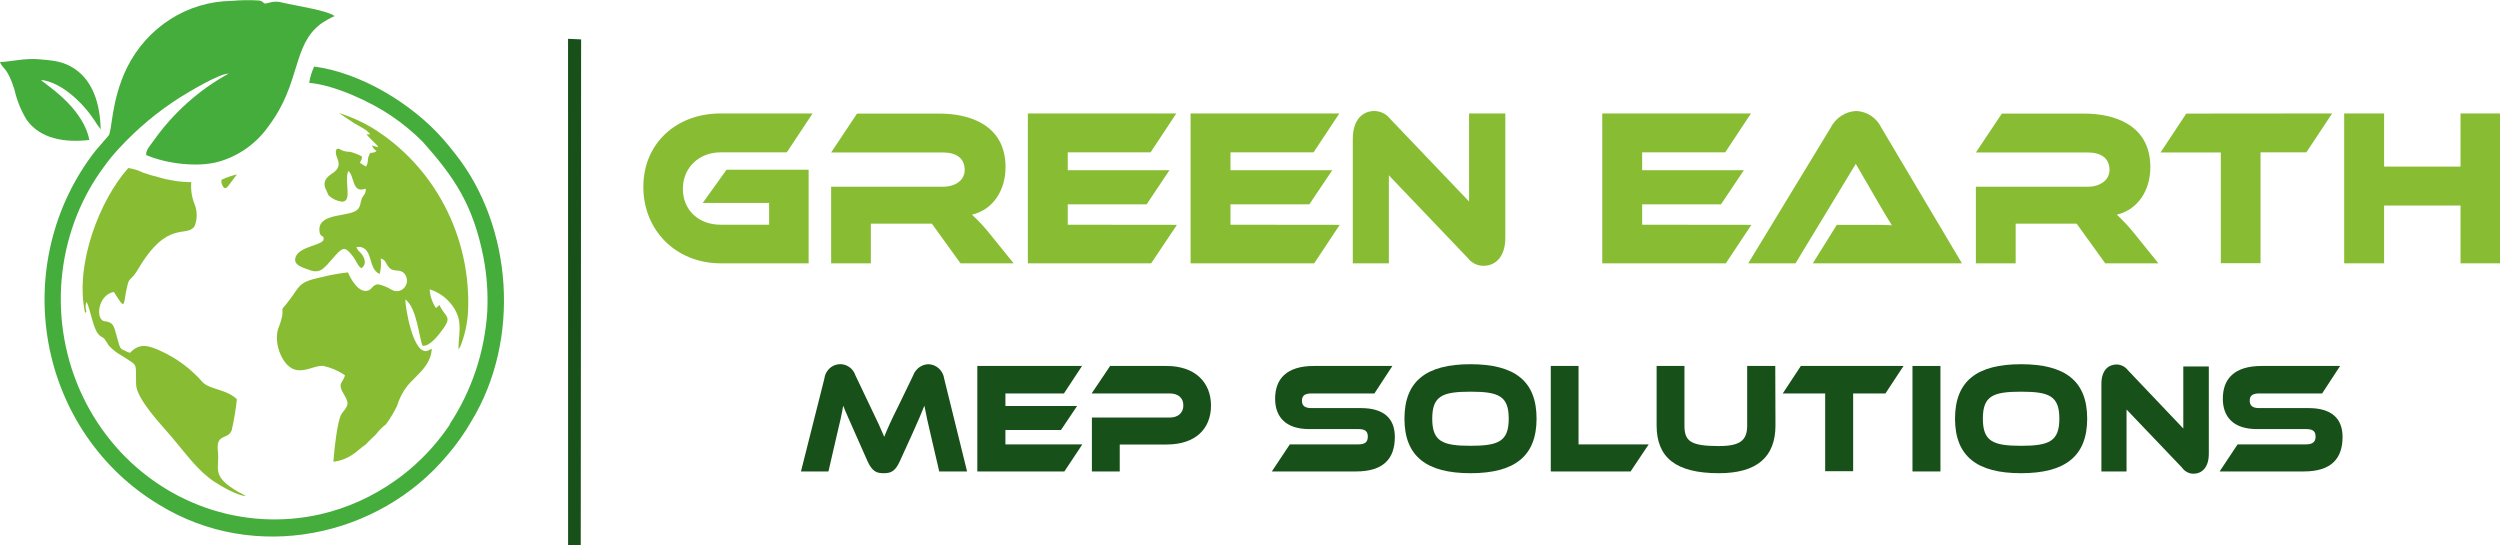
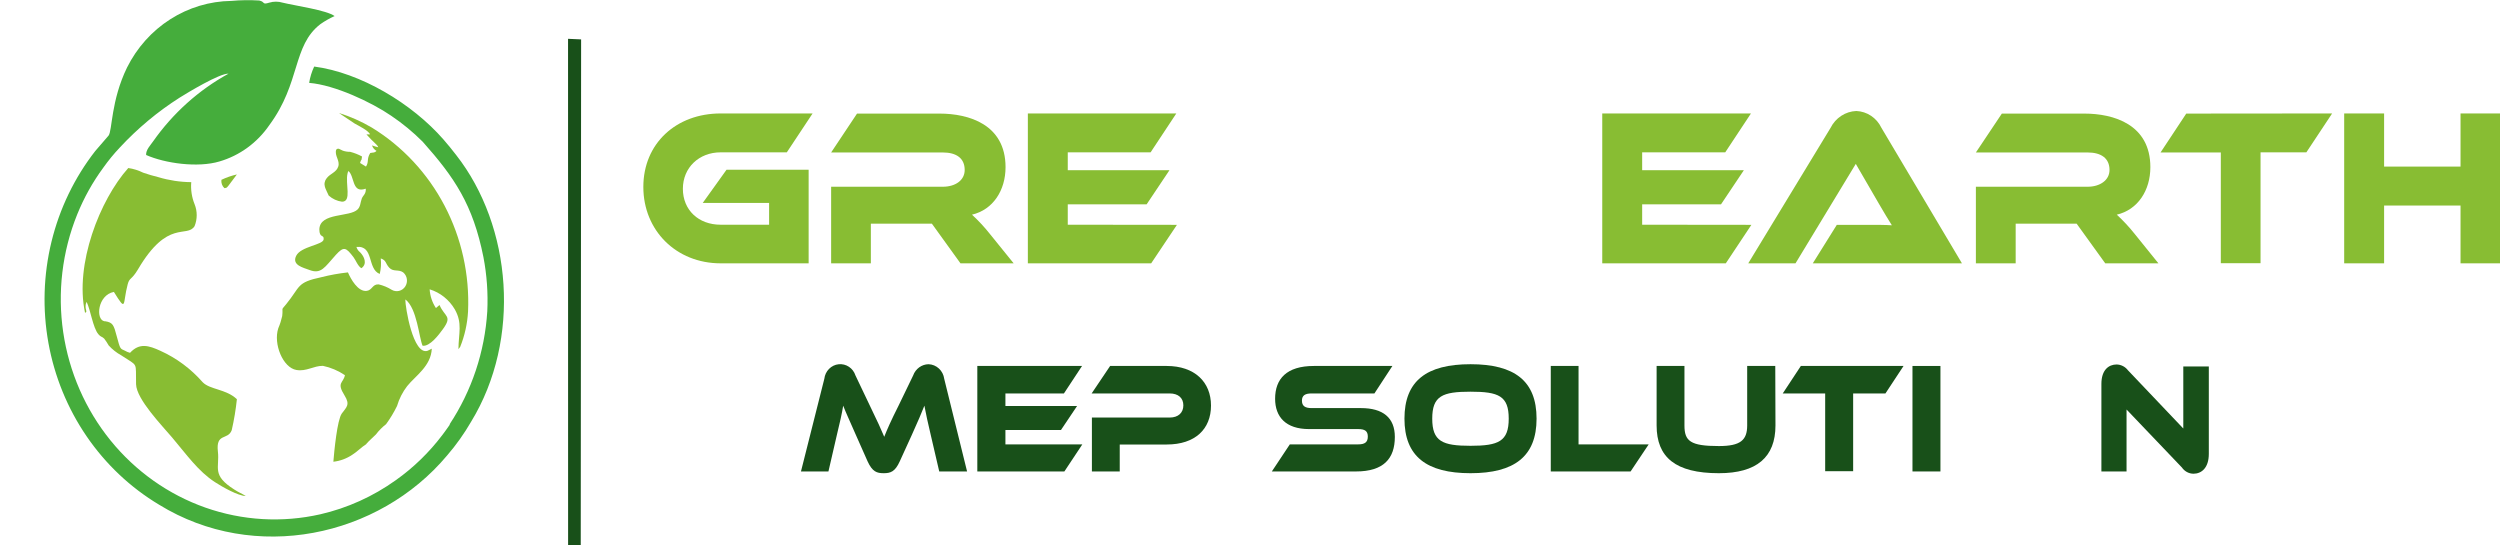
<svg xmlns="http://www.w3.org/2000/svg" width="220" height="48" viewBox="0 0 220 48" fill="none">
  <g clip-path="url(#clip0_528_118397)">
    <path fill-rule="evenodd" clip-rule="evenodd" d="M39.59 37.36C39.357 37.708 39.147 37.976 38.937 38.267C37.774 39.806 36.388 41.153 34.828 42.258C32.824 43.691 30.57 44.709 28.191 45.257C24.831 46.019 21.333 45.815 18.078 44.67C14.822 43.524 11.934 41.479 9.727 38.759C7.521 36.038 6.08 32.745 5.563 29.239C5.045 25.733 5.47 22.148 6.792 18.874C7.386 17.404 8.159 16.019 9.093 14.751C9.535 14.128 10.019 13.537 10.542 12.984C12.109 11.296 13.878 9.82 15.807 8.593C16.509 8.154 19.336 6.443 20.11 6.483C17.487 7.923 15.217 9.961 13.473 12.442C13.235 12.79 12.832 13.183 12.859 13.639C14.518 14.375 17.395 14.78 19.308 14.21C21.087 13.692 22.639 12.561 23.705 11.005C26.471 7.264 25.724 4.031 28.191 2.127C28.586 1.848 29.006 1.61 29.446 1.414C28.749 0.895 25.94 0.496 24.872 0.234C24.488 0.117 24.079 0.117 23.694 0.234C23.03 0.439 23.373 0.171 22.815 0.046C21.995 -0.005 21.172 0.006 20.354 0.08C18.453 0.106 16.596 0.665 14.981 1.697C13.365 2.728 12.053 4.194 11.183 5.936C9.762 8.844 9.884 11.495 9.557 11.929L8.385 13.286C6.558 15.629 5.244 18.352 4.532 21.267C3.821 24.183 3.728 27.222 4.261 30.178C4.794 33.134 5.94 35.936 7.621 38.393C9.301 40.85 11.477 42.903 13.998 44.413C22.427 49.602 33.318 47.264 39.341 40.086C40.137 39.165 40.846 38.168 41.459 37.109C45.884 29.862 45.065 19.923 40.137 13.634C39.772 13.172 39.418 12.716 39.031 12.282C36.266 9.112 31.73 6.392 27.649 5.856C27.434 6.31 27.285 6.794 27.206 7.293C29.463 7.475 32.704 9.004 34.429 10.19C35.42 10.857 36.346 11.621 37.195 12.47C39.988 15.607 41.62 18.001 42.543 22.631C42.843 24.198 42.957 25.797 42.881 27.393C42.661 30.956 41.514 34.393 39.562 37.343" fill="#45AD3C" />
    <path fill-rule="evenodd" clip-rule="evenodd" d="M32.239 39.059C32.499 38.757 32.831 38.489 33.08 38.232C33.339 37.891 33.64 37.586 33.976 37.326C34.342 36.824 34.664 36.29 34.938 35.729C35.126 35.093 35.428 34.5 35.829 33.979C36.548 33.083 37.936 32.217 37.997 30.683L37.637 30.865C36.349 31.31 35.657 26.994 35.668 26.349C36.703 27.108 36.88 29.77 37.189 30.426C37.836 30.506 38.616 29.457 38.97 28.972C39.839 27.78 39.136 27.912 38.677 26.84L38.362 27.108C38.037 26.619 37.846 26.05 37.809 25.46C38.733 25.742 39.522 26.371 40.021 27.222C40.712 28.436 40.358 29.309 40.342 30.729L40.497 30.523C40.896 29.533 41.129 28.48 41.188 27.41C41.331 24.175 40.618 20.96 39.127 18.11C37.636 15.26 35.421 12.881 32.72 11.227C31.802 10.687 30.828 10.255 29.817 9.939L31.205 10.868C31.498 11.039 32.449 11.495 32.56 11.826H32.245C32.525 12.142 32.82 12.443 33.13 12.727C33.285 12.915 33.174 12.755 33.29 12.961C33.103 12.918 32.918 12.862 32.737 12.795C32.804 13.004 32.947 13.177 33.135 13.28C32.958 13.463 32.859 13.406 32.582 13.463C32.245 13.999 32.488 14.232 32.206 14.66L31.686 14.341C31.808 13.867 31.786 14.341 31.858 13.771C31.525 13.59 31.172 13.452 30.807 13.36C30.589 13.364 30.372 13.329 30.165 13.257C30.078 13.208 29.987 13.164 29.894 13.126C29.871 13.108 29.844 13.096 29.816 13.089C29.787 13.082 29.758 13.081 29.729 13.085C29.7 13.09 29.673 13.101 29.648 13.117C29.623 13.132 29.602 13.153 29.584 13.178C29.419 13.702 29.938 14.13 29.767 14.654C29.596 15.179 29.059 15.27 28.749 15.681C28.661 15.784 28.601 15.91 28.574 16.045C28.546 16.18 28.554 16.319 28.594 16.451C28.594 16.513 28.91 17.18 28.926 17.209C29.256 17.505 29.665 17.694 30.099 17.75C30.978 17.75 30.364 16.165 30.585 15.253C30.63 15.076 30.619 15.128 30.669 15.053C31.194 15.521 30.984 16.89 32.001 16.656L32.129 16.616H32.19C32.217 17.072 31.952 17.186 31.841 17.46C31.697 17.865 31.73 18.161 31.476 18.423C30.796 19.131 28.157 18.68 28.102 20.174C28.102 21.001 28.539 20.596 28.478 21.075C28.417 21.554 26.482 21.679 26.067 22.506C25.652 23.333 26.686 23.55 27.206 23.749C28.263 24.165 28.567 23.521 29.546 22.438C30.265 21.645 30.447 21.77 31.111 22.637C31.316 22.911 31.498 23.43 31.802 23.601C32.355 23.219 32.046 22.569 31.692 22.204C31.535 22.087 31.421 21.921 31.365 21.731C32.931 21.577 32.294 23.664 33.417 24.108C33.526 23.661 33.556 23.198 33.506 22.74C34.026 22.922 33.893 23.173 34.258 23.561C34.623 23.949 35.066 23.675 35.48 23.971C35.656 24.118 35.771 24.327 35.804 24.557C35.837 24.787 35.786 25.022 35.659 25.214C35.533 25.407 35.341 25.544 35.121 25.598C34.902 25.651 34.671 25.619 34.474 25.505C34.118 25.282 33.73 25.12 33.323 25.026C32.77 24.992 32.77 25.523 32.278 25.597C31.498 25.705 30.862 24.536 30.619 23.971C29.831 24.057 29.049 24.198 28.279 24.393C26.067 24.861 26.459 25.209 25.187 26.765C24.673 27.393 24.933 26.959 24.834 27.815C24.753 28.181 24.639 28.538 24.491 28.881C24.032 30.261 24.9 32.365 26.089 32.559C26.968 32.707 27.593 32.188 28.417 32.194C29.107 32.339 29.764 32.618 30.353 33.015C30.215 33.733 29.59 33.636 30.32 34.8C30.84 35.632 30.48 35.832 30.077 36.391C29.673 36.949 29.407 39.726 29.336 40.633C29.927 40.567 30.496 40.358 30.995 40.023C31.415 39.766 31.802 39.35 32.234 39.082" fill="#88BD33" />
    <path fill-rule="evenodd" clip-rule="evenodd" d="M7.456 27.535C7.765 27.433 7.456 27.324 7.55 26.754L7.621 26.56C7.97 27.273 8.175 28.841 8.656 29.411C8.871 29.674 8.971 29.599 9.17 29.799C9.315 29.988 9.447 30.188 9.563 30.398C9.883 30.748 10.257 31.043 10.669 31.27C12.207 32.291 11.925 31.778 11.974 33.813C12.013 35.142 14.258 37.446 15.143 38.495C16.393 39.966 17.433 41.471 18.927 42.435C19.568 42.851 20.951 43.638 21.626 43.649C21.327 43.45 20.995 43.33 20.619 43.079C18.595 41.802 19.341 41.169 19.175 39.743C18.982 38.061 20.055 38.763 20.392 37.856C20.598 36.958 20.749 36.048 20.846 35.13C19.894 34.224 18.473 34.298 17.831 33.631C16.796 32.45 15.529 31.509 14.115 30.871C13.091 30.403 12.273 30.147 11.443 31.048C11.284 31.008 11.131 30.945 10.99 30.86C10.581 30.666 10.591 30.785 10.271 29.582C10.016 28.607 9.933 28.379 9.264 28.271H9.192C8.39 28.128 8.589 25.962 10.022 25.688C11.178 27.547 10.774 26.748 11.239 25.009C11.405 24.399 11.57 24.667 12.146 23.698C14.773 19.227 16.443 20.984 17.123 19.9C17.247 19.594 17.31 19.265 17.31 18.934C17.31 18.602 17.247 18.274 17.123 17.967C16.875 17.355 16.774 16.69 16.83 16.029C15.849 16.021 14.874 15.873 13.932 15.589C13.457 15.47 13.058 15.356 12.599 15.196C12.185 14.991 11.743 14.852 11.288 14.786C8.777 17.591 6.56 23.276 7.483 27.518" fill="#88BD33" />
-     <path fill-rule="evenodd" clip-rule="evenodd" d="M-5.62146e-06 5.468C0.194 6.038 0.653 5.896 1.267 7.869C1.478 8.809 1.839 9.707 2.334 10.526C3.512 12.197 5.653 12.579 7.865 12.316C7.251 9.294 3.772 7.316 3.617 7.031C5.42 7.242 7.279 9.032 8.313 10.589C8.39 10.703 8.44 10.777 8.534 10.937L8.86 11.376C8.805 9.095 8.158 7.088 6.515 6.021C5.547 5.394 4.723 5.331 3.545 5.223C2.212 5.098 1.134 5.4 -0.022 5.468" fill="#45AD3C" />
    <path fill-rule="evenodd" clip-rule="evenodd" d="M19.485 15.823C19.467 15.959 19.482 16.097 19.528 16.226C19.574 16.354 19.651 16.468 19.751 16.559C19.966 16.513 19.916 16.559 20.093 16.354L20.846 15.35C20.377 15.458 19.921 15.616 19.485 15.823Z" fill="#88BD33" />
    <path fill-rule="evenodd" clip-rule="evenodd" d="M49.993 47.983L51.105 48L51.138 3.467L49.988 3.416L49.993 47.983Z" fill="#185019" />
    <path d="M63.936 14.934H71.16V23.173H63.416C59.501 23.173 56.614 20.276 56.614 16.451C56.614 12.624 59.501 9.984 63.416 9.984H71.508L69.24 13.406H63.411C61.52 13.406 60.093 14.745 60.093 16.616C60.093 18.486 61.475 19.775 63.411 19.775H67.681V17.859H61.84L63.936 14.934Z" fill="#88BD33" />
    <path d="M89.201 23.173H84.522L82.006 19.683H76.635V23.173H73.14V16.433H82.968C84.074 16.433 84.893 15.863 84.893 14.957C84.893 13.93 84.168 13.417 82.968 13.417H73.14L75.418 9.996H82.68C85.247 9.996 88.488 10.942 88.488 14.711C88.488 16.758 87.382 18.458 85.534 18.891C86.107 19.417 86.637 19.989 87.122 20.602L89.201 23.173Z" fill="#88BD33" />
    <path d="M103.57 19.786L101.303 23.173H90.451V9.984H103.515L101.253 13.406H93.963V14.979H102.912L100.905 17.979H93.963V19.775L103.57 19.786Z" fill="#88BD33" />
-     <path d="M117.895 19.786L115.65 23.173H104.771V9.984H117.862L115.594 13.406H108.283V14.979H117.237L115.224 17.979H108.283V19.775L117.895 19.786Z" fill="#88BD33" />
-     <path d="M129.145 22.683L122.22 15.43V23.173H119.046V12.231C119.046 10.48 119.953 9.768 120.954 9.768C121.224 9.772 121.489 9.838 121.731 9.961C121.973 10.085 122.186 10.262 122.353 10.48L129.278 17.733V9.984H132.469V20.91C132.469 22.666 131.556 23.39 130.544 23.39C130.274 23.391 130.007 23.328 129.765 23.205C129.522 23.082 129.31 22.904 129.145 22.683Z" fill="#88BD33" />
    <path d="M154.122 19.786L151.871 23.173H140.998V9.984H154.084L151.821 13.406H144.51V14.979H153.459L151.451 17.979H144.51V19.775L154.122 19.786Z" fill="#88BD33" />
    <path d="M159.526 23.173L161.639 19.786H164.47C165.151 19.786 165.942 19.786 166.484 19.826C166.179 19.353 165.704 18.543 165.333 17.91L163.309 14.421L158.005 23.173H153.846L161.091 11.25C161.307 10.819 161.63 10.454 162.028 10.194C162.425 9.933 162.883 9.786 163.353 9.768C163.817 9.786 164.268 9.933 164.658 10.194C165.047 10.455 165.361 10.82 165.566 11.25L172.651 23.173H159.526Z" fill="#88BD33" />
    <path d="M189.94 23.173H185.261L182.744 19.683H177.379V23.173H173.878V16.433H183.712C184.791 16.433 185.637 15.863 185.637 14.957C185.637 13.93 184.907 13.417 183.712 13.417H173.878L176.163 9.996H183.425C185.991 9.996 189.232 10.942 189.232 14.711C189.232 16.758 188.126 18.458 186.278 18.891C186.849 19.418 187.38 19.99 187.866 20.602L189.94 23.173Z" fill="#88BD33" />
    <path d="M205.227 9.984L202.96 13.406H198.928V23.162H195.432V13.417H190.128L192.39 9.996L205.227 9.984Z" fill="#88BD33" />
    <path d="M220.006 23.173H216.527V18.087H209.801V23.173H206.289V9.984H209.801V14.66H216.527V9.984H220.006V23.173Z" fill="#88BD33" />
    <path d="M76.53 35.661C77.227 37.092 77.537 37.782 77.813 38.438C78.073 37.782 78.366 37.103 79.085 35.672L80.358 33.038C80.461 32.752 80.646 32.505 80.887 32.329C81.129 32.153 81.417 32.056 81.713 32.051C82.051 32.063 82.375 32.197 82.627 32.431C82.879 32.665 83.043 32.983 83.09 33.329L85.103 41.488H82.653L81.901 38.255C81.652 37.2 81.486 36.453 81.347 35.701C81.082 36.356 80.794 37.063 80.241 38.272L79.179 40.599C78.765 41.517 78.361 41.642 77.763 41.642C77.166 41.642 76.768 41.517 76.348 40.599L75.308 38.255C74.755 36.978 74.439 36.328 74.202 35.701C74.08 36.436 73.903 37.217 73.649 38.255L72.902 41.488H70.485L72.542 33.329C72.58 33.001 72.725 32.696 72.953 32.464C73.182 32.232 73.48 32.087 73.798 32.054C74.117 32.02 74.438 32.099 74.707 32.278C74.976 32.456 75.178 32.725 75.28 33.038L76.53 35.661Z" fill="#185019" />
    <path d="M95.246 39.105L93.665 41.488H86.004V32.205H95.219L93.626 34.623H88.477V35.729H94.782L93.366 37.839H88.477V39.105H95.246Z" fill="#185019" />
    <path d="M102.674 39.116H98.537V41.488H96.087V36.744H102.934C103.698 36.744 104.135 36.311 104.135 35.672C104.135 35.033 103.698 34.623 102.934 34.623H96.065L97.691 32.205H102.669C105.13 32.205 106.568 33.619 106.568 35.689C106.568 37.759 105.174 39.116 102.674 39.116Z" fill="#185019" />
    <path d="M119.759 35.912C121.7 35.912 122.746 36.755 122.746 38.449C122.746 40.353 121.756 41.488 119.333 41.488H111.922L113.504 39.105H119.521C120.108 39.105 120.368 38.911 120.368 38.42C120.368 37.93 120.108 37.759 119.521 37.759H115.196C113.15 37.759 112.21 36.687 112.21 35.09C112.21 33.346 113.211 32.205 115.622 32.205H122.53L120.948 34.623H115.417C114.864 34.623 114.571 34.788 114.571 35.256C114.571 35.723 114.842 35.912 115.417 35.912H119.759Z" fill="#185019" />
    <path d="M135.218 36.841C135.218 40.16 133.271 41.642 129.405 41.642C125.539 41.642 123.592 40.16 123.592 36.841C123.592 33.523 125.528 32.051 129.405 32.051C133.282 32.051 135.218 33.523 135.218 36.841ZM132.768 36.841C132.768 34.84 131.877 34.469 129.405 34.469C126.933 34.469 126.037 34.84 126.037 36.841C126.037 38.843 126.933 39.23 129.405 39.23C131.877 39.23 132.768 38.837 132.768 36.841Z" fill="#185019" />
    <path d="M145.085 39.105L143.492 41.488H136.468V32.205H138.912V39.105H145.085Z" fill="#185019" />
    <path d="M156.241 37.44C156.241 40.241 154.581 41.642 151.263 41.642C147.435 41.642 145.782 40.239 145.782 37.44V32.205H148.232V37.44C148.232 38.808 148.735 39.253 151.263 39.253C153.154 39.253 153.752 38.74 153.752 37.44V32.205H156.224L156.241 37.44Z" fill="#185019" />
    <path d="M167.512 32.205L165.919 34.623H163.077V41.465H160.615V34.623H156.882L158.475 32.205H167.512Z" fill="#185019" />
    <path d="M170.759 41.488H168.298V32.205H170.759V41.488Z" fill="#185019" />
-     <path d="M183.673 36.841C183.673 40.16 181.721 41.642 177.855 41.642C173.989 41.642 172.042 40.16 172.042 36.841C172.042 33.523 173.978 32.051 177.855 32.051C181.732 32.051 183.673 33.523 183.673 36.841ZM181.223 36.841C181.223 34.84 180.327 34.469 177.855 34.469C175.383 34.469 174.492 34.84 174.492 36.841C174.492 38.843 175.383 39.23 177.855 39.23C180.327 39.23 181.223 38.837 181.223 36.841Z" fill="#185019" />
    <path d="M192.008 41.14L187.136 36.037V41.488H184.923V33.785C184.923 32.553 185.565 32.074 186.267 32.074C186.457 32.078 186.644 32.125 186.814 32.212C186.984 32.298 187.134 32.423 187.252 32.576L192.13 37.708V32.251H194.376V39.937C194.376 41.175 193.734 41.688 193.021 41.688C192.822 41.685 192.627 41.634 192.451 41.539C192.275 41.444 192.123 41.307 192.008 41.14Z" fill="#185019" />
-     <path d="M203.159 35.912C205.094 35.912 206.145 36.755 206.145 38.449C206.145 40.353 205.155 41.488 202.733 41.488H195.327L196.909 39.105H202.926C203.479 39.105 203.773 38.911 203.773 38.42C203.773 37.93 203.507 37.759 202.926 37.759H198.59C196.549 37.759 195.609 36.687 195.609 35.09C195.609 33.346 196.605 32.205 199.022 32.205H205.93L204.348 34.623H198.817C198.264 34.623 197.976 34.788 197.976 35.256C197.976 35.723 198.247 35.912 198.817 35.912H203.159Z" fill="#185019" />
  </g>
  <defs>
    <clipPath id="clip0_528_118397">
      <rect width="220" height="48" fill="white" />
    </clipPath>
  </defs>
</svg>